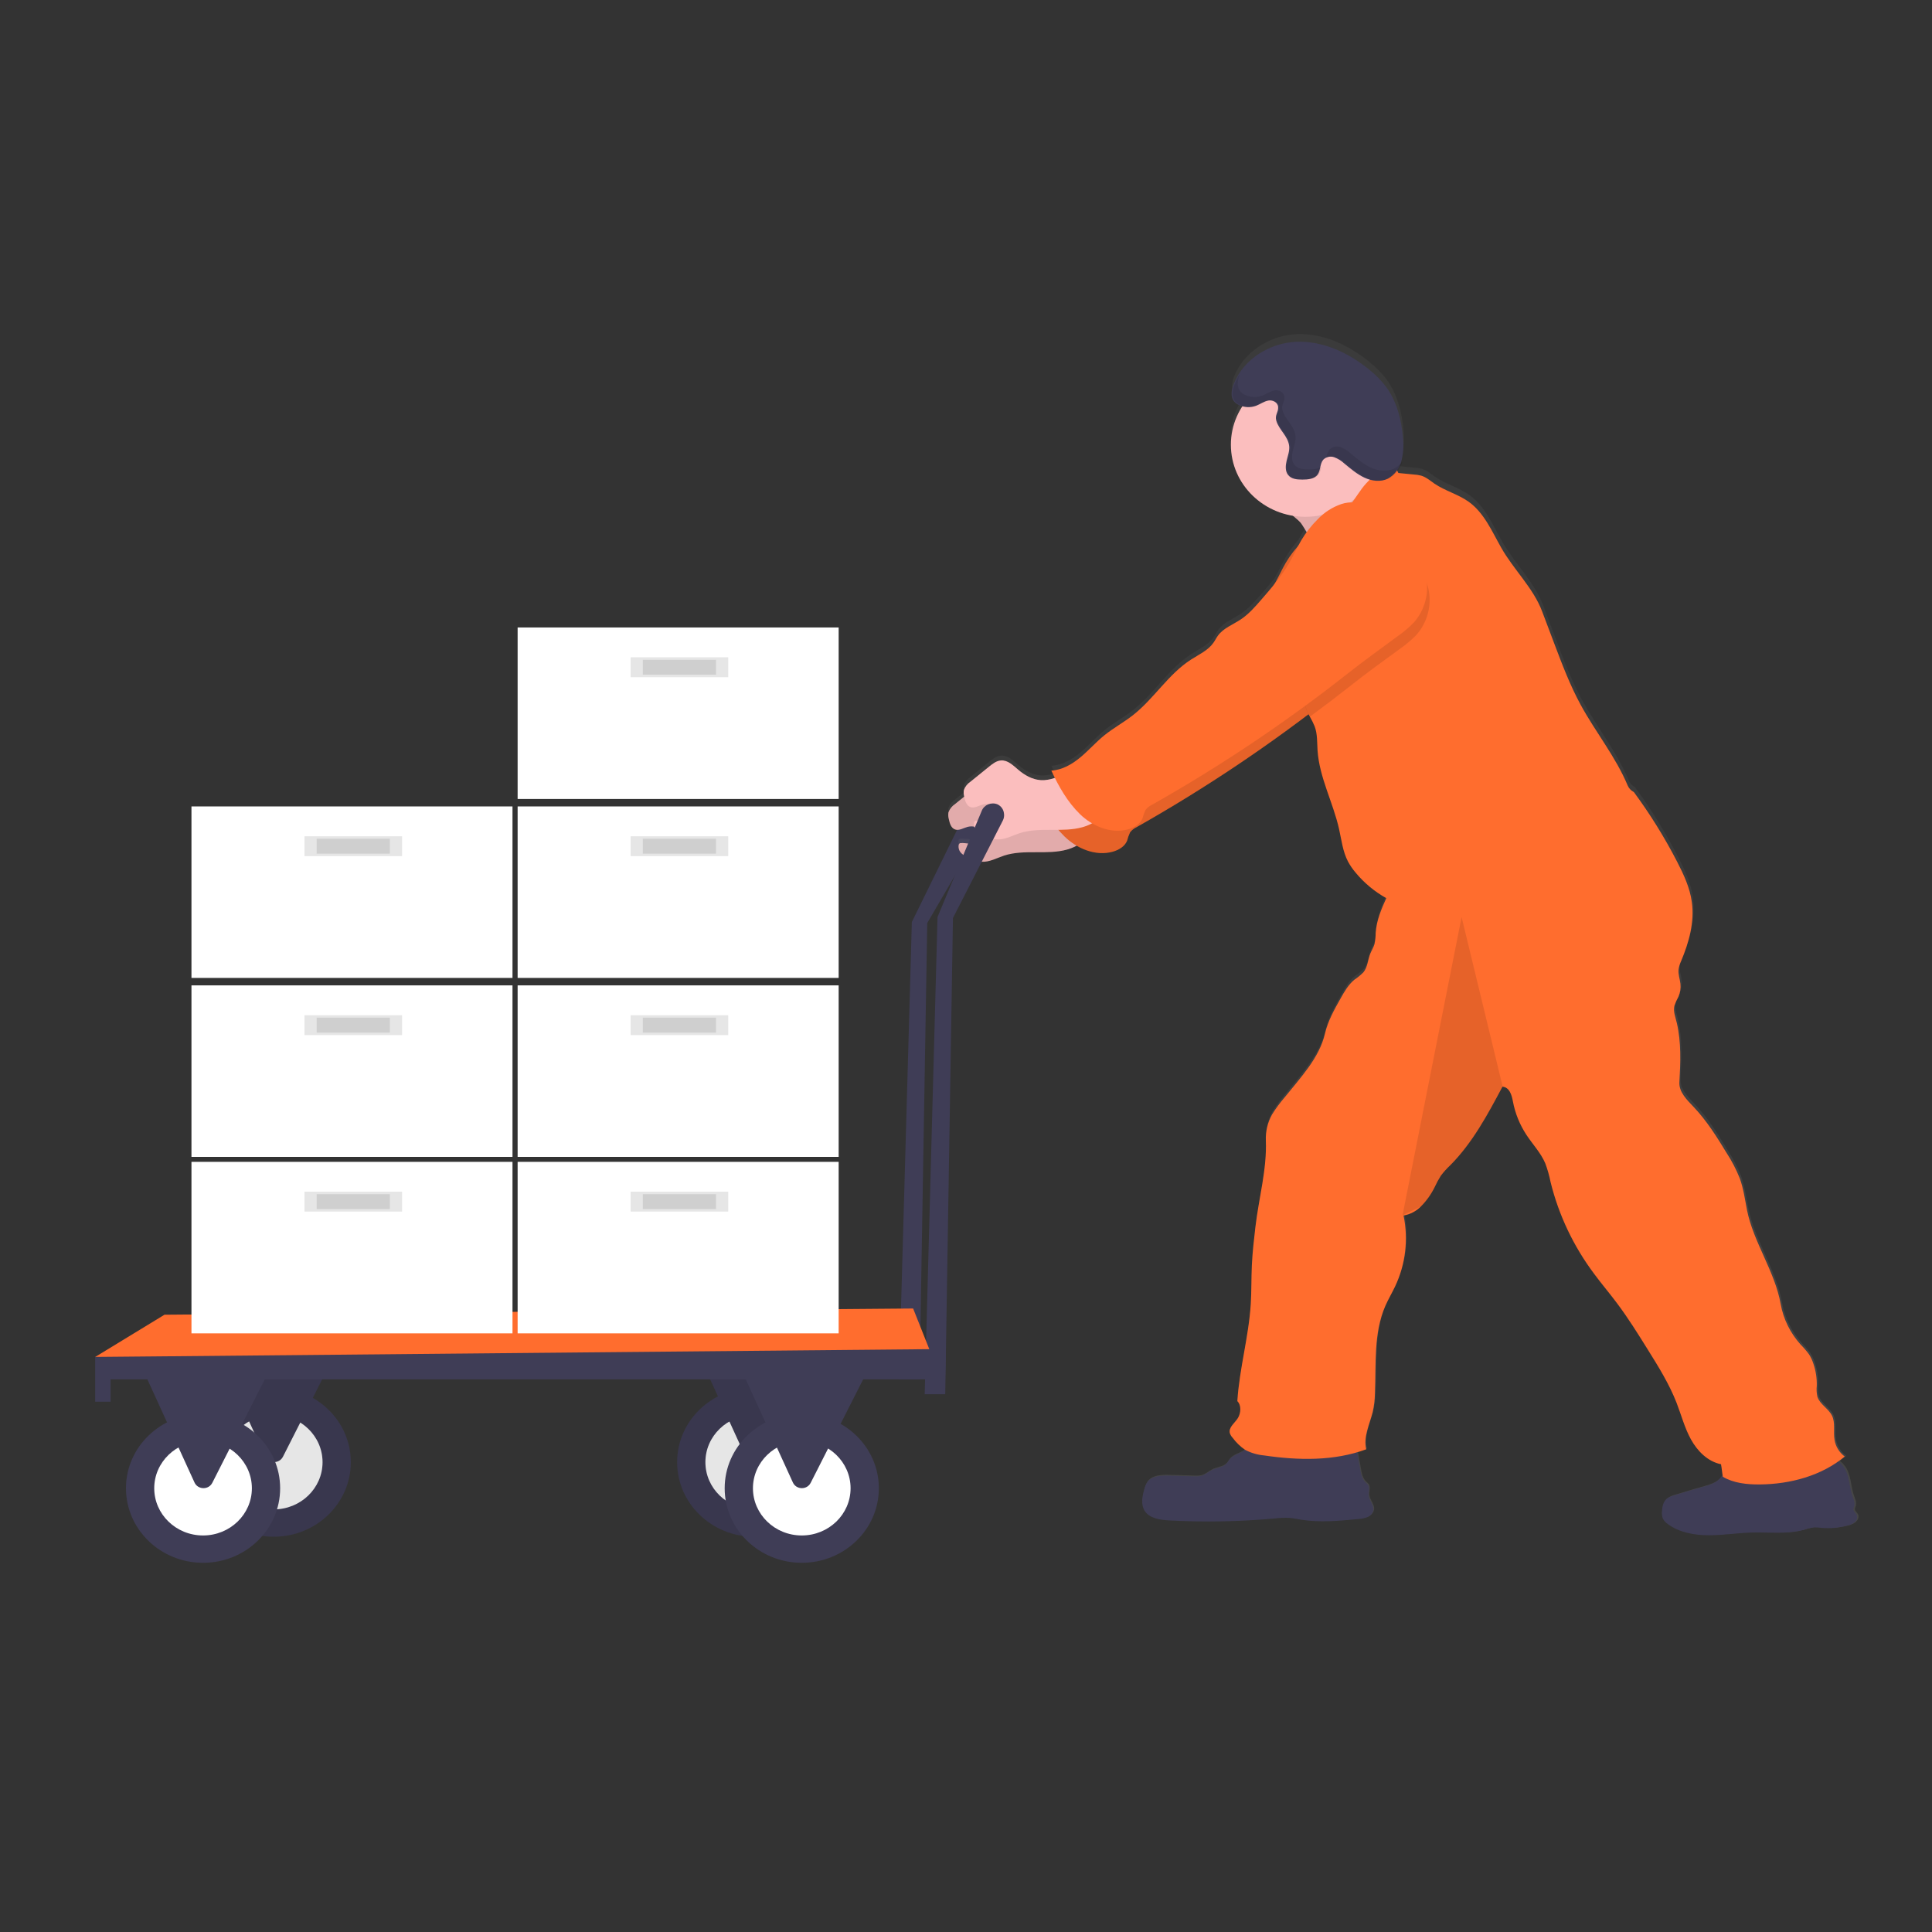
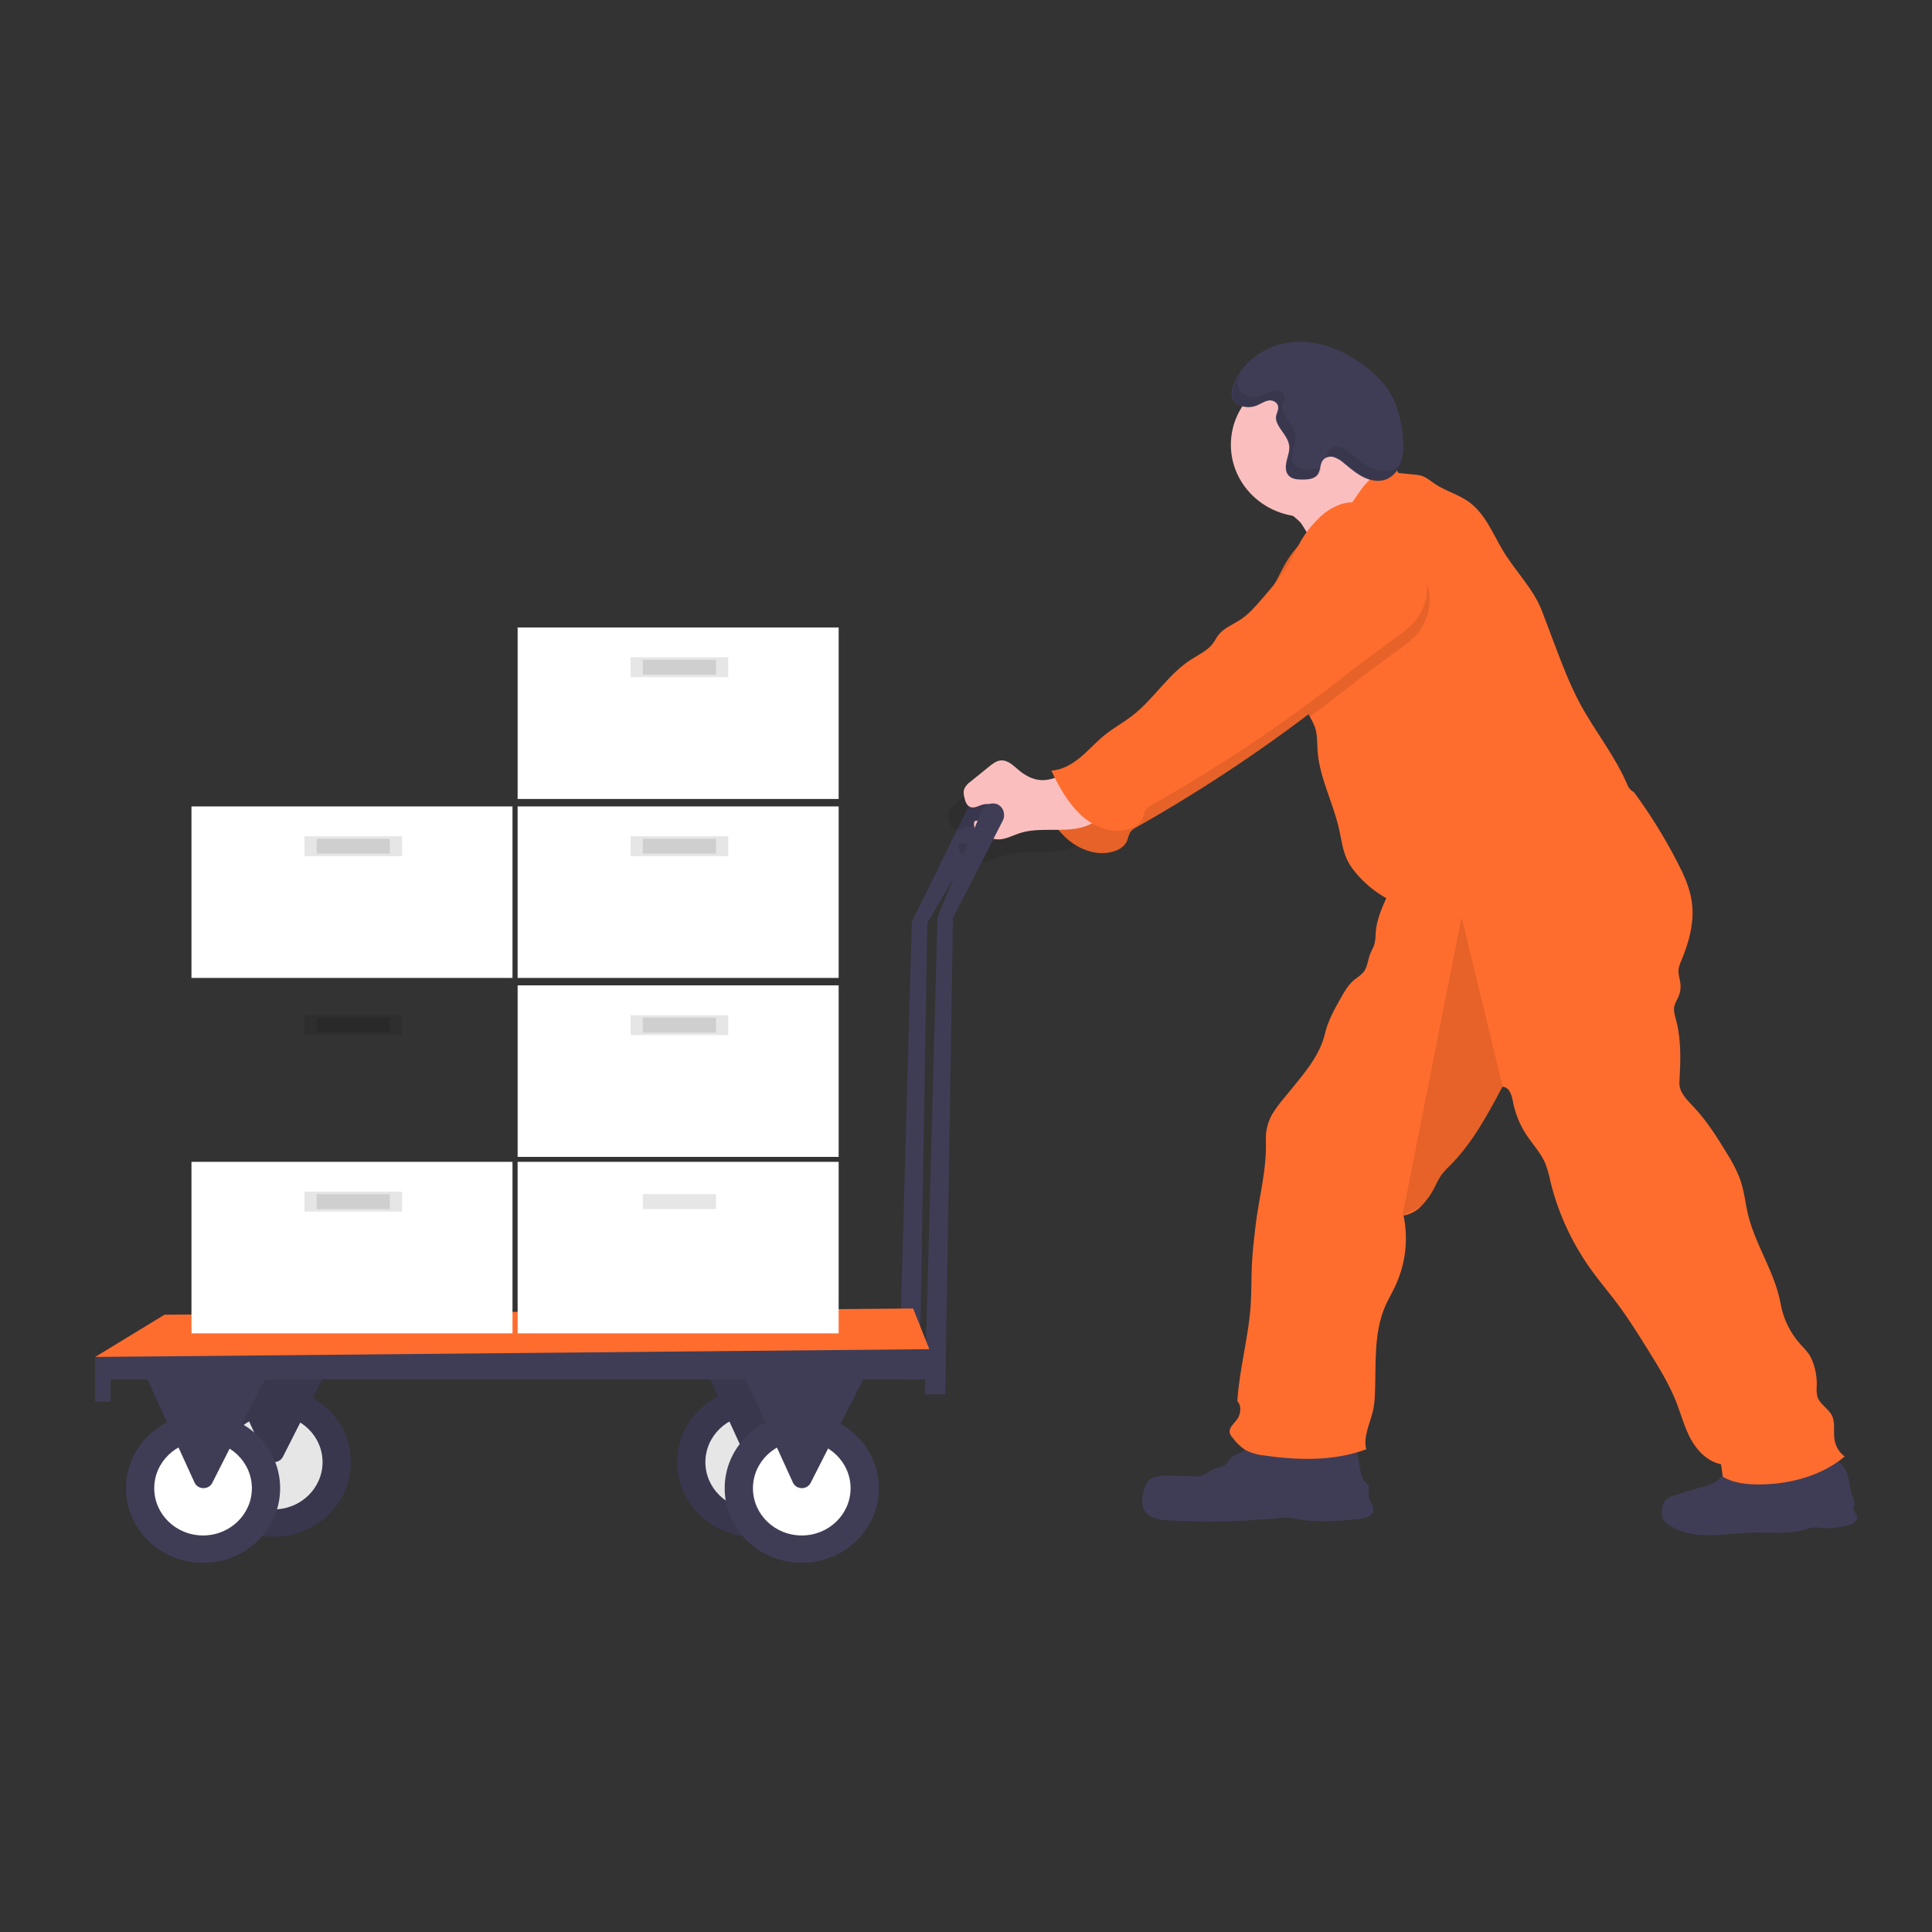
<svg xmlns="http://www.w3.org/2000/svg" viewBox="0 0 500 500">
  <rect x="0" y="0" width="500" height="500" fill="#333333" stroke="none" />
  <defs>
    <linearGradient id="a2db50a1-d77e-4212-a847-6fb1a49f9674-228" x1="905.83" y1="758.77" x2="905.83" y2="275.63" gradientUnits="userSpaceOnUse" gradientTransform="matrix(0.665, 0, 0, 0.643, -238.905, -90.81)">
      <stop offset="0" stop-color="gray" stop-opacity="0.25" />
      <stop offset="0.54" stop-color="gray" stop-opacity="0.12" />
      <stop offset="1" stop-color="gray" stop-opacity="0.1" />
    </linearGradient>
  </defs>
  <path d="M 256.496 209.185 C 256.385 208.195 255.761 207.327 254.841 206.883 C 253.233 206.219 251.378 206.978 250.747 208.555 L 235.985 238.613 L 232.662 356.97 L 237.979 356.97 L 239.973 238.877 L 256.216 211.05 C 256.511 210.473 256.608 209.82 256.496 209.185 Z" fill="#3f3d56" style="" />
-   <path d="M 480.561 393.551 C 480.485 393.657 480.397 393.756 480.303 393.848 C 479.776 394.28 479.149 394.585 478.474 394.735 C 477.131 395.1 475.748 395.316 474.353 395.379 L 473.935 395.379 C 473.139 395.403 472.342 395.379 471.548 395.301 C 470.971 395.22 470.385 395.183 469.801 395.191 L 469.721 395.191 C 468.871 395.308 468.036 395.508 467.229 395.79 C 465.431 396.267 463.576 396.522 461.713 396.549 L 461.048 396.549 C 458.96 396.549 456.847 396.478 454.754 396.492 C 454.415 396.492 454.089 396.492 453.737 396.492 C 450.147 396.581 446.578 397.134 442.99 397.192 L 441.839 397.192 C 438.324 397.109 434.728 396.381 431.929 394.323 C 431.365 393.962 430.907 393.466 430.6 392.883 C 430.362 392.267 430.282 391.605 430.368 390.953 C 430.434 389.789 430.667 388.522 431.57 387.736 C 432.139 387.315 432.79 387.01 433.485 386.842 C 434.701 386.463 435.924 386.096 437.14 385.73 C 438.356 385.363 439.747 384.97 441.055 384.598 L 441.308 384.52 L 442.039 384.308 L 442.511 384.154 C 443.083 383.976 443.63 383.735 444.145 383.433 C 444.824 383.018 445.398 382.462 445.827 381.806 C 445.9 381.69 445.98 381.567 446.047 381.446 C 446.113 381.324 446.047 381.247 446 381.143 C 445.887 380.339 445.801 379.516 445.654 378.731 C 443.783 378.312 442.078 377.377 440.743 376.042 C 439.596 374.942 438.63 373.678 437.878 372.292 C 436.223 369.282 435.372 365.918 434.136 362.721 C 432.241 357.858 429.484 353.368 426.706 348.916 C 424.166 344.812 421.615 340.696 418.73 336.817 C 416.809 334.244 414.742 331.793 412.841 329.215 C 407.463 322.017 403.607 313.864 401.489 305.222 C 401.165 303.563 400.705 301.934 400.113 300.345 C 398.97 297.644 396.876 295.444 395.253 292.974 C 393.511 290.312 392.317 287.347 391.738 284.245 C 391.406 282.482 390.848 280.579 389.034 280.386 L 388.84 280.752 C 385.078 287.828 381.216 295.032 375.547 300.809 C 374.64 301.658 373.811 302.581 373.068 303.568 C 372.473 304.526 371.941 305.517 371.474 306.54 C 370.576 308.376 369.385 310.063 367.945 311.538 C 367.516 311.958 367.049 312.339 366.549 312.677 C 365.885 313.144 365.146 313.503 364.362 313.738 C 364.054 313.829 363.738 313.898 363.417 313.944 C 363.417 314.02 363.451 314.092 363.458 314.169 C 363.464 314.246 363.497 314.336 363.51 314.42 C 364.488 319.566 364.07 324.87 362.295 329.812 C 362.248 329.968 362.194 330.115 362.135 330.269 C 361.86 330.99 361.562 331.697 361.238 332.392 C 360.427 334.096 359.463 335.73 358.705 337.461 C 358.579 337.757 358.453 338.053 358.34 338.348 C 355.681 345.237 356.347 352.931 356.001 360.335 C 355.969 361.953 355.771 363.566 355.409 365.146 C 354.956 366.928 354.233 368.768 353.833 370.608 C 353.47 371.987 353.44 373.428 353.747 374.82 L 353.587 374.878 C 352.876 375.135 352.152 375.367 351.427 375.586 L 351.427 375.682 C 351.687 377.123 351.94 378.564 352.198 379.999 C 352.417 381.234 352.676 382.572 353.568 383.446 C 353.81 383.64 354.033 383.854 354.233 384.09 C 354.757 384.887 354.292 385.942 354.391 386.887 C 354.538 388.225 355.815 389.364 355.614 390.696 C 355.433 391.504 354.85 392.172 354.059 392.483 C 353.732 392.628 353.389 392.734 353.036 392.799 L 352.816 392.843 C 352.417 392.915 352.019 392.953 351.621 392.992 C 346.668 393.468 341.65 393.944 336.746 393.133 C 335.774 392.973 334.81 392.76 333.828 392.682 C 332.585 392.629 331.34 392.679 330.106 392.831 C 321.006 393.664 311.855 393.837 302.729 393.345 C 300.357 393.217 297.63 392.843 296.375 390.882 C 295.331 389.254 295.71 387.151 296.236 385.292 C 296.386 384.609 296.657 383.956 297.039 383.362 C 297.083 383.298 297.132 383.239 297.185 383.182 C 298.408 381.709 300.708 381.619 302.689 381.677 L 309.162 381.864 C 309.801 381.914 310.441 381.866 311.063 381.722 C 312.114 381.427 312.911 380.616 313.895 380.159 C 315.131 379.587 316.687 379.516 317.576 378.538 L 317.69 378.397 C 317.848 378.19 317.994 377.975 318.128 377.753 C 318.128 377.708 318.188 377.663 318.223 377.618 C 318.246 377.578 318.273 377.54 318.301 377.503 C 319.12 376.46 320.548 376.113 321.712 375.45 C 321.886 375.351 322.054 375.236 322.21 375.11 L 322.343 374.994 C 321.091 374.129 319.998 373.066 319.112 371.848 C 318.771 371.493 318.519 371.067 318.375 370.601 C 318.293 370.251 318.321 369.887 318.454 369.552 C 318.482 369.471 318.519 369.39 318.56 369.314 L 318.594 369.25 C 319.046 368.387 319.977 367.61 320.488 366.728 C 320.508 366.701 320.523 366.671 320.534 366.638 C 321.238 365.351 321.378 363.358 320.336 362.322 C 320.867 353.851 323.273 345.598 323.805 337.1 C 324.018 333.737 323.931 330.359 324.09 326.982 C 324.25 323.605 324.623 320.332 325.014 317.018 C 325.892 309.447 328.019 302.031 327.72 294.428 C 327.694 293.719 327.724 293.009 327.813 292.306 C 327.809 292.254 327.809 292.203 327.813 292.151 C 328.026 290.593 328.528 289.085 329.295 287.699 C 330.259 286.134 331.349 284.646 332.559 283.248 C 336.645 278.103 341.558 272.956 343.013 266.627 C 343.764 263.359 345.426 260.368 347.08 257.428 C 348.058 255.679 349.074 253.884 350.636 252.598 C 351.483 252.031 352.268 251.384 352.982 250.667 C 354.073 249.304 354.113 247.42 354.757 245.798 C 355.09 244.956 355.602 244.184 355.854 243.316 C 355.854 243.225 355.901 243.142 355.92 243.053 C 356.069 242.176 356.146 241.289 356.153 240.401 C 356.153 240.144 356.194 239.894 356.226 239.643 C 356.226 239.643 356.226 239.643 356.226 239.643 C 356.614 237.1 357.378 234.624 358.493 232.291 C 358.633 231.995 358.766 231.692 358.898 231.396 C 355.831 229.665 353.126 227.395 350.922 224.701 C 350.175 223.829 349.527 222.882 348.988 221.876 C 347.62 219.245 347.307 216.249 346.662 213.366 C 345.12 206.496 341.591 200.026 341.099 193.002 C 340.953 190.859 341.099 188.647 340.328 186.621 C 340.116 186.073 339.865 185.539 339.578 185.025 C 339.457 184.807 339.344 184.588 339.225 184.382 L 339.091 184.137 L 338.753 183.494 L 338.208 183.907 C 324.611 194.21 310.336 203.647 295.471 212.157 L 294.195 212.891 C 293.53 213.201 292.952 213.659 292.507 214.229 C 292.453 214.312 292.407 214.395 292.36 214.479 C 292.055 215.09 291.974 215.766 291.696 216.409 C 291.097 217.882 289.562 218.821 287.994 219.258 C 285.156 219.965 282.146 219.59 279.586 218.21 C 279.26 218.05 278.921 217.882 278.629 217.695 C 277.852 218.112 277.031 218.45 276.183 218.705 C 273.524 219.451 270.74 219.42 267.988 219.412 C 265.236 219.406 262.425 219.412 259.82 220.288 C 258.078 220.861 256.39 221.805 254.582 221.895 C 254.374 221.908 254.165 221.908 253.957 221.895 C 252.926 221.781 251.924 221.496 250.993 221.052 L 250.448 220.816 C 250.165 220.685 249.89 220.541 249.624 220.384 C 249.332 220.21 249.063 220.005 248.819 219.772 C 248.468 219.432 248.211 219.009 248.075 218.544 C 247.985 218.209 247.985 217.857 248.075 217.522 C 248.101 217.37 248.18 217.235 248.301 217.136 C 248.419 217.068 248.556 217.035 248.693 217.039 C 249.455 217.031 250.217 217.094 250.967 217.226 C 251.407 217.284 251.851 217.309 252.295 217.297 L 252.535 217.297 C 253.326 217.214 254.049 216.818 254.528 216.203 C 254.602 216.109 254.66 216.005 254.701 215.894 C 254.783 215.714 254.823 215.518 254.821 215.322 C 254.825 215.273 254.825 215.223 254.821 215.174 C 254.541 215.051 254.263 214.929 253.996 214.781 C 253.857 214.71 253.724 214.633 253.592 214.556 L 253.512 214.505 C 253.273 214.347 253.05 214.169 252.848 213.97 C 252.717 213.847 252.603 213.709 252.508 213.559 C 252.332 213.327 252.199 213.065 252.116 212.788 C 251.568 212.677 251.001 212.692 250.462 212.833 C 249.737 213.025 249.005 213.437 248.287 213.579 C 247.925 213.667 247.545 213.651 247.191 213.534 C 246.153 213.173 245.789 211.951 245.57 210.902 C 245.53 210.703 245.483 210.497 245.449 210.292 C 245.373 209.896 245.373 209.491 245.449 209.095 C 245.772 208.197 246.384 207.423 247.198 206.889 L 249.378 205.121 L 249.538 204.991 C 249.538 204.817 249.464 204.644 249.437 204.47 C 249.36 204.073 249.36 203.665 249.437 203.267 C 249.759 202.371 250.372 201.599 251.185 201.067 L 256.011 197.138 C 256.914 196.404 257.898 195.632 259.075 195.555 C 260.823 195.44 262.218 196.841 263.528 197.967 C 265.176 199.383 267.177 200.54 269.378 200.681 C 270.425 200.727 271.472 200.588 272.468 200.27 L 273.032 200.089 C 272.912 199.852 272.794 199.613 272.68 199.376 C 272.489 198.983 272.294 198.585 272.109 198.185 C 274.939 198.012 277.512 196.507 279.66 194.706 C 281.806 192.904 283.647 190.775 285.813 189.007 C 288.153 187.077 290.839 185.642 293.211 183.783 C 298.728 179.454 302.39 173.093 308.293 169.279 C 310.339 167.947 312.705 166.886 314.102 164.905 C 314.533 164.261 314.859 163.618 315.305 162.974 C 316.719 161.045 319.145 160.157 321.146 158.819 C 323.146 157.481 324.888 155.519 326.516 153.635 C 327.674 152.291 328.836 150.945 329.939 149.562 C 330.956 147.73 331.814 145.813 332.877 144.006 C 333.78 142.478 334.833 141.04 336.021 139.709 C 336.293 139.194 336.573 138.679 336.871 138.177 C 337.171 137.677 337.39 137.335 337.67 136.891 C 337.862 136.602 338.062 136.325 338.267 136.042 C 337.662 135.006 337.085 134.113 336.813 133.72 L 336.68 133.546 C 336.092 132.942 335.468 132.374 334.805 131.848 C 334.11 131.746 333.422 131.605 332.744 131.424 C 324.312 129.186 318.47 121.765 318.48 113.303 C 318.477 113.284 318.477 113.265 318.48 113.246 C 318.483 110.298 319.208 107.392 320.595 104.767 C 320.874 104.24 321.173 103.732 321.498 103.237 C 321.195 103.144 320.899 103.027 320.614 102.89 C 320.13 102.658 319.706 102.321 319.378 101.905 C 319.108 101.535 318.932 101.106 318.866 100.657 C 318.754 99.597 318.919 98.527 319.345 97.543 C 319.527 97.071 319.733 96.607 319.963 96.154 C 319.981 96.128 319.998 96.099 320.009 96.071 C 322.981 90.282 329.314 86.725 335.642 86.473 C 342.469 86.209 349.115 89.311 354.497 93.749 C 356.105 95.025 357.542 96.487 358.778 98.104 C 361.59 101.886 362.86 106.724 363.232 111.516 C 363.371 112.997 363.344 114.49 363.152 115.967 C 363.081 116.493 362.97 117.013 362.82 117.523 C 362.733 117.825 362.621 118.127 362.5 118.43 C 362.381 118.733 362.308 118.867 362.202 119.074 L 362.202 119.105 C 362.102 119.311 361.988 119.504 361.876 119.698 L 361.816 119.78 L 361.729 119.916 C 361.783 120.038 361.842 120.167 361.902 120.289 C 361.963 120.411 362.016 120.527 362.081 120.643 L 362.162 120.643 C 363.491 120.746 364.72 120.926 366.076 121.029 C 366.714 121.058 367.347 121.153 367.964 121.311 C 369.293 121.698 370.297 122.637 371.414 123.396 C 374.179 125.288 377.582 126.168 380.299 128.123 C 384.288 131.005 386.282 135.766 388.701 140.03 C 391.891 145.742 397.088 150.606 399.382 156.716 C 400.419 159.491 401.46 162.261 402.506 165.027 C 404.546 170.45 406.586 175.897 409.358 181.011 C 413.213 188.125 418.43 194.519 421.521 201.995 C 421.828 202.743 422.404 203.36 423.143 203.73 C 427.354 209.486 431.099 215.549 434.342 221.863 C 436.05 225.201 437.665 228.669 438.164 232.368 C 438.553 235.661 438.271 238.996 437.334 242.184 C 436.803 244.077 436.152 245.938 435.385 247.754 C 435.086 248.39 434.864 249.057 434.72 249.742 C 434.72 249.813 434.72 249.883 434.72 249.954 C 434.588 251.189 435.073 252.411 435.207 253.645 C 435.317 254.641 435.202 255.646 434.867 256.592 C 434.815 256.74 434.754 256.889 434.694 257.037 C 434.282 257.788 433.933 258.572 433.651 259.378 C 433.627 259.476 433.609 259.574 433.597 259.673 C 433.378 261.069 433.951 262.478 434.263 263.874 C 435.432 268.916 435.22 274.166 434.927 279.311 C 434.774 281.885 436.921 283.95 438.716 285.847 C 442.039 289.404 444.638 293.566 447.143 297.708 C 448.51 299.812 449.662 302.04 450.58 304.359 C 451.53 307.01 451.909 309.813 452.433 312.561 C 454.129 321.052 459.665 328.552 461.167 337.062 C 461.864 340.959 463.64 344.6 466.305 347.598 C 467.109 348.401 467.848 349.261 468.519 350.172 C 468.982 350.896 469.35 351.674 469.614 352.487 C 470.27 354.379 470.577 356.366 470.526 358.36 C 470.422 359.314 470.476 360.279 470.691 361.215 C 471.317 363.191 473.55 364.278 474.474 366.137 C 475.398 367.996 474.759 370.376 475.138 372.485 C 475.435 374.186 476.385 375.716 477.797 376.77 C 477.265 377.22 476.707 377.631 476.135 378.055 C 476.664 378.453 477.128 378.926 477.51 379.458 C 477.773 379.814 477.996 380.195 478.176 380.596 C 479.054 382.572 479.079 384.919 479.797 387.029 C 480.103 387.903 480.535 388.83 480.27 389.717 C 480.155 389.971 480.08 390.24 480.043 390.515 C 480.043 391.094 480.668 391.474 480.907 392.001 C 481.085 392.541 480.954 393.131 480.561 393.551 Z" fill="url(#a2db50a1-d77e-4212-a847-6fb1a49f9674-228)" style="" />
  <path d="M 339.895 142.687 C 343.963 141.626 347.586 139.406 351.135 137.213 L 363.503 129.591 C 360.147 129.334 357.249 127.018 355.528 124.213 C 353.807 121.409 353.095 118.147 352.511 114.944 C 347.194 116.95 342.588 120.353 338.294 123.95 C 336.593 125.37 332.977 127.519 332.452 129.739 C 331.927 131.957 335.276 133.758 336.573 135.245 C 337.018 135.74 341.212 142.332 339.895 142.687 Z" fill="#fbbebe" style="" />
-   <path d="M 339.895 142.687 C 343.963 141.626 347.586 139.406 351.135 137.213 L 363.503 129.591 C 360.147 129.334 357.249 127.018 355.528 124.213 C 353.807 121.409 353.095 118.147 352.511 114.944 C 347.194 116.95 342.588 120.353 338.294 123.95 C 336.593 125.37 332.977 127.519 332.452 129.739 C 331.927 131.957 335.276 133.758 336.573 135.245 C 337.018 135.74 341.212 142.332 339.895 142.687 Z" opacity="0.1" style="" />
-   <path d="M 272.307 205.648 C 270.128 206.729 267.808 207.834 265.369 207.68 C 263.177 207.545 261.175 206.393 259.526 204.985 C 258.197 203.865 256.827 202.47 255.081 202.585 C 253.91 202.663 252.926 203.429 252.023 204.155 L 247.204 208.06 C 246.394 208.587 245.781 209.355 245.456 210.247 C 245.362 210.853 245.4 211.47 245.57 212.06 C 245.789 213.103 246.153 214.318 247.191 214.672 C 248.228 215.026 249.358 214.267 250.455 213.977 C 251.819 213.64 253.265 214.052 254.223 215.051 C 254.614 215.425 254.851 215.923 254.888 216.454 C 254.888 217.618 253.558 218.383 252.335 218.441 C 251.113 218.499 249.942 218.114 248.733 218.184 C 248.425 218.147 248.147 218.362 248.115 218.66 C 247.963 219.486 248.256 220.33 248.891 220.898 C 249.524 221.457 250.26 221.893 251.059 222.185 C 251.99 222.631 252.993 222.913 254.024 223.021 C 256.063 223.15 257.939 222.056 259.872 221.42 C 262.477 220.57 265.282 220.545 268.034 220.552 C 270.786 220.558 273.577 220.596 276.216 219.85 C 278.854 219.104 281.36 217.451 282.39 214.987 C 282.512 214.758 282.552 214.495 282.504 214.24 C 282.401 213.97 282.204 213.743 281.946 213.598 C 278.237 210.941 276.734 207.712 272.561 205.802 L 272.307 205.648 Z" fill="#fbbebe" style="" />
  <path d="M 272.307 205.648 C 270.128 206.729 267.808 207.834 265.369 207.68 C 263.177 207.545 261.175 206.393 259.526 204.985 C 258.197 203.865 256.827 202.47 255.081 202.585 C 253.91 202.663 252.926 203.429 252.023 204.155 L 247.204 208.06 C 246.394 208.587 245.781 209.355 245.456 210.247 C 245.362 210.853 245.4 211.47 245.57 212.06 C 245.789 213.103 246.153 214.318 247.191 214.672 C 248.228 215.026 249.358 214.267 250.455 213.977 C 251.819 213.64 253.265 214.052 254.223 215.051 C 254.614 215.425 254.851 215.923 254.888 216.454 C 254.888 217.618 253.558 218.383 252.335 218.441 C 251.113 218.499 249.942 218.114 248.733 218.184 C 248.425 218.147 248.147 218.362 248.115 218.66 C 247.963 219.486 248.256 220.33 248.891 220.898 C 249.524 221.457 250.26 221.893 251.059 222.185 C 251.99 222.631 252.993 222.913 254.024 223.021 C 256.063 223.15 257.939 222.056 259.872 221.42 C 262.477 220.57 265.282 220.545 268.034 220.552 C 270.786 220.558 273.577 220.596 276.216 219.85 C 278.854 219.104 281.36 217.451 282.39 214.987 C 282.512 214.758 282.552 214.495 282.504 214.24 C 282.401 213.97 282.204 213.743 281.946 213.598 C 278.237 210.941 276.734 207.712 272.561 205.802 L 272.307 205.648 Z" opacity="0.1" style="" />
  <path d="M 350.137 137.046 C 348.048 135.741 345.45 135.448 343.106 136.255 C 340.79 137.062 338.712 138.401 337.051 140.159 C 335.392 141.796 333.956 143.631 332.778 145.62 C 331.648 147.549 330.785 149.57 329.654 151.493 C 327.66 154.934 325.053 157.97 322.436 160.981 C 320.808 162.852 319.158 164.75 317.072 166.127 C 314.984 167.503 312.652 168.346 311.236 170.256 C 310.792 170.861 310.472 171.542 310.033 172.154 C 308.644 174.123 306.284 175.177 304.231 176.496 C 298.342 180.291 294.679 186.607 289.176 190.911 C 286.804 192.763 284.125 194.217 281.792 196.108 C 279.619 197.864 277.804 199.968 275.638 201.769 C 273.47 203.57 270.925 205.055 268.101 205.223 C 269.989 209.294 272.24 213.289 275.479 216.461 C 278.715 219.632 283.567 221.658 287.988 220.416 C 289.555 219.978 291.091 219.052 291.688 217.586 C 291.877 216.832 292.139 216.098 292.473 215.393 C 292.917 214.826 293.494 214.371 294.156 214.061 C 311.898 204.038 328.81 192.698 344.74 180.142 C 349.014 176.772 353.256 173.755 357.643 170.494 C 359.216 169.414 360.669 168.182 361.982 166.815 C 365.723 162.491 366.414 156.417 363.737 151.409 C 362.56 149.536 361.211 147.768 359.709 146.128 C 356.975 142.683 353.752 139.624 350.137 137.046 Z" fill="#ff6d2e" style="" />
  <path d="M 350.137 137.046 C 348.048 135.741 345.45 135.448 343.106 136.255 C 340.79 137.062 338.712 138.401 337.051 140.159 C 335.392 141.796 333.956 143.631 332.778 145.62 C 331.648 147.549 330.785 149.57 329.654 151.493 C 327.66 154.934 325.053 157.97 322.436 160.981 C 320.808 162.852 319.158 164.75 317.072 166.127 C 314.984 167.503 312.652 168.346 311.236 170.256 C 310.792 170.861 310.472 171.542 310.033 172.154 C 308.644 174.123 306.284 175.177 304.231 176.496 C 298.342 180.291 294.679 186.607 289.176 190.911 C 286.804 192.763 284.125 194.217 281.792 196.108 C 279.619 197.864 277.804 199.968 275.638 201.769 C 273.47 203.57 270.925 205.055 268.101 205.223 C 269.989 209.294 272.24 213.289 275.479 216.461 C 278.715 219.632 283.567 221.658 287.988 220.416 C 289.555 219.978 291.091 219.052 291.688 217.586 C 291.877 216.832 292.139 216.098 292.473 215.393 C 292.917 214.826 293.494 214.371 294.156 214.061 C 311.898 204.038 328.81 192.698 344.74 180.142 C 349.014 176.772 353.256 173.755 357.643 170.494 C 359.216 169.414 360.669 168.182 361.982 166.815 C 365.723 162.491 366.414 156.417 363.737 151.409 C 362.56 149.536 361.211 147.768 359.709 146.128 C 356.975 142.683 353.752 139.624 350.137 137.046 Z" opacity="0.1" style="" />
  <path d="M 321.579 375.669 C 320.415 376.312 318.986 376.672 318.169 377.715 C 317.903 378.05 317.723 378.441 317.438 378.763 C 316.554 379.766 314.984 379.811 313.755 380.384 C 312.772 380.834 311.974 381.671 310.93 381.935 C 310.306 382.078 309.663 382.126 309.022 382.076 L 302.562 381.889 C 300.516 381.832 298.116 381.935 296.926 383.549 C 296.54 384.141 296.265 384.794 296.115 385.479 C 295.618 387.325 295.211 389.416 296.255 391.036 C 297.505 392.966 300.243 393.358 302.603 393.487 C 311.718 393.975 320.857 393.803 329.946 392.973 C 331.176 392.821 332.416 392.772 333.655 392.825 C 334.638 392.902 335.602 393.114 336.573 393.275 C 341.471 394.079 346.483 393.609 351.427 393.133 C 352.263 393.095 353.087 392.925 353.867 392.631 C 354.654 392.32 355.233 391.655 355.415 390.85 C 355.621 389.525 354.339 388.399 354.199 387.068 C 354.099 386.128 354.564 385.08 354.033 384.282 C 353.834 384.048 353.612 383.833 353.369 383.64 C 352.477 382.744 352.218 381.439 352 380.217 L 350.835 373.611 C 350.804 373.146 350.606 372.704 350.277 372.364 C 350.033 372.193 349.751 372.081 349.454 372.035 C 344.389 370.928 339.198 371.938 334.167 372.556 C 331.578 372.924 328.958 373.051 326.343 372.936 C 325.214 372.865 324.776 372.736 323.931 373.45 C 323.088 374.165 322.635 375.072 321.579 375.669 Z" fill="#3f3d56" style="" />
  <path d="M 443.88 383.62 C 442.991 384.101 442.039 384.463 441.049 384.694 C 438.438 385.432 435.833 386.201 433.233 387.003 C 432.54 387.169 431.891 387.471 431.325 387.892 C 430.42 388.663 430.188 389.923 430.122 391.107 C 430.036 391.759 430.115 392.421 430.353 393.037 C 430.667 393.614 431.124 394.106 431.684 394.465 C 434.662 396.646 438.549 397.321 442.285 397.321 C 446.02 397.321 449.728 396.71 453.464 396.614 C 457.976 396.498 462.61 397.115 466.95 395.893 C 467.779 395.596 468.639 395.394 469.515 395.289 C 470.098 395.281 470.68 395.317 471.256 395.397 C 473.584 395.62 475.934 395.413 478.182 394.786 C 478.859 394.643 479.488 394.339 480.017 393.906 C 480.551 393.457 480.748 392.736 480.508 392.092 C 480.27 391.57 479.658 391.191 479.651 390.618 C 479.683 390.343 479.757 390.075 479.871 389.82 C 480.142 388.939 479.704 388.019 479.398 387.151 C 478.541 384.668 478.681 381.812 477.146 379.657 C 475.611 377.503 472.792 376.616 470.114 376.274 C 467.936 375.977 465.723 376.037 463.566 376.455 C 461.141 376.955 458.874 378.004 456.495 378.673 C 453.734 379.442 450.849 379.705 447.989 379.451 C 446.087 379.297 446.738 379.587 446.093 381.131 C 445.636 382.16 444.864 383.029 443.88 383.62 Z" fill="#3f3d56" style="" />
  <circle cx="453.762" cy="47.272" r="29" fill="#fbbebe" style="" transform="matrix(0.665, 0, 0, 0.643, 36.084, 84.704)" />
  <path d="M 477.411 376.949 C 471.43 381.922 463.354 384.096 455.478 384.172 C 452.155 384.205 448.704 383.857 445.874 382.192 C 445.674 381.137 445.595 379.999 445.396 378.943 C 441.96 378.249 439.294 375.541 437.632 372.543 C 435.97 369.545 435.126 366.214 433.891 363.036 C 432.003 358.199 429.237 353.741 426.473 349.316 C 423.933 345.237 421.387 341.146 418.496 337.294 C 416.583 334.72 414.51 332.302 412.615 329.735 C 407.249 322.591 403.397 314.49 401.282 305.897 C 400.959 304.249 400.499 302.629 399.907 301.053 C 398.763 298.365 396.67 296.177 395.055 293.726 C 393.313 291.083 392.119 288.135 391.539 285.049 C 391.213 283.3 390.655 281.409 388.84 281.229 C 385.025 288.401 381.137 295.689 375.368 301.523 C 374.461 302.366 373.631 303.282 372.889 304.263 C 372.295 305.215 371.76 306.204 371.293 307.222 C 370.399 309.048 369.21 310.723 367.771 312.188 C 366.565 313.436 364.976 314.275 363.239 314.58 C 364.52 320.762 363.757 327.176 361.058 332.913 C 360.254 334.611 359.29 336.232 358.532 337.95 C 355.436 345.024 356.153 353.007 355.827 360.682 C 355.8 362.29 355.603 363.891 355.242 365.461 C 354.44 368.6 352.777 371.938 353.58 375.077 C 345.246 378.159 335.988 377.965 327.161 376.667 C 325.435 376.513 323.759 376.022 322.237 375.22 C 320.984 374.361 319.893 373.305 319.005 372.094 C 318.665 371.739 318.412 371.315 318.269 370.851 C 317.922 369.385 319.597 368.278 320.375 366.992 C 321.152 365.706 321.292 363.666 320.222 362.612 C 320.754 354.191 323.16 345.971 323.692 337.525 C 323.905 334.18 323.818 330.823 323.977 327.472 C 324.136 324.12 324.509 320.859 324.894 317.566 C 325.772 310.046 327.899 302.674 327.599 295.117 C 327.509 292.79 328.062 290.483 329.202 288.432 C 330.163 286.876 331.252 285.396 332.458 284.008 C 336.539 278.907 341.444 273.792 342.899 267.495 C 343.652 264.246 345.312 261.275 346.962 258.355 C 347.937 256.612 348.954 254.829 350.51 253.549 C 351.356 252.983 352.142 252.336 352.857 251.621 C 353.946 250.262 353.986 248.404 354.631 246.783 C 354.963 245.946 355.475 245.175 355.72 244.313 C 355.924 243.361 356.023 242.39 356.02 241.418 C 356.232 238.305 357.469 235.294 358.771 232.445 C 355.708 230.728 353.004 228.473 350.796 225.794 C 350.055 224.923 349.409 223.982 348.869 222.983 C 347.5 220.371 347.187 217.393 346.542 214.531 C 345.007 207.699 341.477 201.273 340.986 194.294 C 340.839 192.165 340.986 189.966 340.221 187.953 C 339.869 187.101 339.455 186.272 338.985 185.475 C 338.521 184.692 338.168 183.853 337.935 182.98 C 337.509 181.082 338.094 179.12 337.935 177.191 C 337.776 175.486 337.024 173.89 336.652 172.225 C 336.272 170.056 336.208 167.849 336.46 165.664 C 336.626 163.09 337.203 160.434 336.978 157.893 C 336.237 149.391 339.271 140.984 345.32 134.775 L 345.473 134.627 C 346.742 133.34 348.131 132.202 349.274 130.838 C 350.83 129.011 351.933 126.863 353.574 125.087 C 354.292 124.296 355.103 123.59 355.815 122.792 C 356.467 121.955 357.189 121.171 357.974 120.45 C 358.78 119.725 359.905 119.434 360.978 119.671 C 361.112 120.631 361.422 121.56 361.896 122.412 C 363.278 122.515 364.509 122.701 365.885 122.803 C 366.522 122.834 367.154 122.928 367.771 123.087 C 369.067 123.467 370.104 124.374 371.214 125.152 C 373.979 127.037 377.376 127.911 380.094 129.854 C 384.082 132.717 386.076 137.444 388.481 141.683 C 391.666 147.364 396.856 152.194 399.115 158.266 L 402.234 166.525 C 404.274 171.916 406.314 177.325 409.079 182.407 C 412.927 189.483 418.137 195.857 421.229 203.261 C 421.539 204.004 422.111 204.615 422.844 204.985 C 427.052 210.697 430.792 216.719 434.03 222.996 C 435.738 226.314 437.354 229.763 437.845 233.435 C 438.57 238.626 437.106 243.875 435.073 248.725 C 434.745 249.42 434.52 250.156 434.409 250.913 C 434.276 252.141 434.761 253.351 434.894 254.579 C 435.022 255.726 434.845 256.886 434.382 257.95 C 433.968 258.698 433.62 259.476 433.339 260.278 C 432.98 261.758 433.617 263.263 433.963 264.742 C 435.132 269.754 434.92 274.944 434.627 280.077 C 434.474 282.65 436.622 284.689 438.41 286.573 C 441.734 290.105 444.326 294.234 446.83 298.358 C 448.194 300.449 449.342 302.664 450.26 304.971 C 451.211 307.601 451.59 310.387 452.115 313.12 C 453.803 321.553 459.333 329.009 460.835 337.468 C 461.531 341.343 463.304 344.96 465.966 347.933 C 466.768 348.737 467.508 349.597 468.18 350.505 C 468.638 351.228 469.004 352 469.268 352.808 C 469.923 354.687 470.231 356.661 470.179 358.642 C 470.075 359.591 470.131 360.55 470.346 361.479 C 470.971 363.441 473.204 364.522 474.122 366.368 C 475.038 368.215 474.407 370.581 474.786 372.679 C 475.072 374.372 476.011 375.898 477.411 376.949 Z" fill="#ff6d2e" style="" />
  <path d="M 276.295 199.859 C 274.116 200.939 271.796 202.046 269.357 201.891 C 267.164 201.756 265.163 200.604 263.514 199.196 C 262.186 198.076 260.816 196.68 259.068 196.796 C 257.898 196.874 256.914 197.639 256.011 198.366 L 251.191 202.27 C 250.381 202.797 249.768 203.566 249.445 204.457 C 249.348 205.063 249.388 205.681 249.557 206.271 C 249.777 207.314 250.142 208.529 251.178 208.883 C 252.216 209.236 253.345 208.478 254.442 208.188 C 255.806 207.85 257.253 208.263 258.21 209.262 C 258.603 209.636 258.839 210.134 258.875 210.665 C 258.875 211.829 257.546 212.594 256.323 212.652 C 255.1 212.71 253.93 212.324 252.721 212.395 C 252.412 212.358 252.134 212.573 252.102 212.871 C 251.95 213.697 252.244 214.541 252.88 215.109 C 253.512 215.667 254.248 216.104 255.047 216.397 C 255.977 216.841 256.979 217.124 258.011 217.232 C 260.052 217.361 261.926 216.267 263.86 215.631 C 266.466 214.781 269.271 214.756 272.022 214.763 C 274.775 214.768 277.565 214.808 280.205 214.061 C 282.842 213.315 285.348 211.662 286.378 209.198 C 286.499 208.968 286.54 208.705 286.491 208.452 C 286.389 208.181 286.191 207.954 285.933 207.808 C 282.224 205.152 280.722 201.923 276.549 200.013 L 276.295 199.859 Z" fill="#fbbebe" style="" />
  <path d="M 328.297 103.649 C 327.148 103.828 326.17 104.581 325.081 104.999 C 323.602 105.556 321.945 105.471 320.534 104.767 C 320.049 104.539 319.623 104.204 319.291 103.79 C 318.401 102.593 318.713 100.857 319.259 99.454 C 321.837 92.822 328.724 88.718 335.543 88.455 C 342.362 88.191 348.995 91.272 354.372 95.678 C 355.971 96.949 357.405 98.403 358.645 100.008 C 361.45 103.77 362.72 108.576 363.091 113.336 C 363.315 115.333 363.178 117.353 362.687 119.305 C 362.21 121.221 360.948 122.869 359.19 123.865 C 357.291 124.805 355.01 124.509 353.089 123.608 C 351.168 122.707 349.519 121.286 347.872 119.928 C 347.125 119.232 346.241 118.688 345.273 118.328 C 344.287 117.987 343.186 118.239 342.461 118.97 C 341.572 120.006 341.797 121.704 340.986 122.83 C 340.175 123.956 338.486 124.117 337.064 124.117 C 335.642 124.117 334.199 124.001 333.349 122.906 C 332.571 121.916 332.684 120.469 332.977 119.221 C 333.27 117.973 333.768 116.738 333.641 115.458 C 333.369 112.886 331.042 111.303 330.318 108.936 C 329.846 107.385 330.884 106.73 330.777 105.327 C 330.697 104.092 329.327 103.488 328.297 103.649 Z" fill="#3f3d56" style="" />
  <path d="M 388.854 281.067 L 388.854 281.229 C 385.039 288.401 381.15 295.689 375.382 301.523 C 374.475 302.366 373.645 303.282 372.903 304.263 C 372.306 305.215 371.774 306.204 371.307 307.222 C 370.413 309.048 369.223 310.723 367.784 312.188 L 362.972 314.516 L 378.259 237.327 L 388.854 281.067 Z" opacity="0.1" style="" />
  <path d="M 366.635 164.242 C 365.322 165.609 363.867 166.841 362.295 167.921 C 357.908 171.137 353.654 174.174 349.394 177.57 C 345.959 180.276 342.477 182.926 338.946 185.52 C 338.482 184.737 338.129 183.898 337.896 183.024 C 337.47 181.127 338.055 179.165 337.896 177.235 C 337.736 175.531 336.985 173.935 336.612 172.27 C 336.232 170.101 336.168 167.894 336.42 165.709 C 336.586 163.135 337.164 160.478 336.938 157.938 C 336.194 149.414 339.243 140.988 345.32 134.775 L 345.473 134.627 C 346.188 134.224 346.945 133.897 347.732 133.649 C 350.08 132.852 352.678 133.157 354.764 134.473 C 358.378 137.052 361.6 140.109 364.335 143.555 C 365.838 145.194 367.187 146.962 368.363 148.836 C 371.047 153.839 370.366 159.914 366.635 164.242 Z" opacity="0.1" style="" />
  <path d="M 354.126 131.256 C 352.036 129.952 349.438 129.659 347.094 130.465 C 344.778 131.273 342.7 132.612 341.039 134.37 C 339.38 136.007 337.945 137.842 336.765 139.831 C 335.635 141.76 334.771 143.781 333.641 145.704 C 331.648 149.145 329.042 152.181 326.423 155.191 C 324.795 157.063 323.146 158.961 321.06 160.338 C 318.973 161.714 316.64 162.557 315.224 164.467 C 314.779 165.072 314.46 165.753 314.021 166.364 C 312.632 168.333 310.273 169.388 308.218 170.707 C 302.331 174.501 298.668 180.818 293.165 185.122 C 290.792 186.974 288.112 188.428 285.78 190.319 C 283.607 192.075 281.792 194.179 279.625 195.98 C 277.459 197.781 274.913 199.266 272.088 199.434 C 273.976 203.505 276.229 207.5 279.466 210.671 C 282.703 213.843 287.555 215.869 291.974 214.627 C 293.543 214.189 295.078 213.263 295.677 211.797 C 295.865 211.042 296.127 210.308 296.461 209.604 C 296.906 209.037 297.481 208.582 298.143 208.272 C 315.885 198.249 332.798 186.909 348.729 174.353 C 353.003 170.983 357.243 167.966 361.63 164.705 C 363.203 163.625 364.657 162.393 365.971 161.026 C 369.71 156.702 370.403 150.628 367.725 145.62 C 366.549 143.747 365.2 141.979 363.697 140.339 C 360.962 136.893 357.74 133.835 354.126 131.256 Z" fill="#ff6d2e" style="" />
  <g opacity="0.1" transform="matrix(0.665, 0, 0, 0.643, -220.295, -10.81)" style="">
    <path d="M868.58,330.1c-2,0-4.31-.18-5.59-1.88-1.16-1.54-1-3.79-.56-5.73s1.19-3.86,1-5.85c-.41-4-3.91-6.46-5-10.14-.71-2.41.85-3.43.69-5.61-.14-1.89-2.19-2.83-3.74-2.58-1.73.28-3.2,1.45-4.84,2.1a8.34,8.34,0,0,1-6.84-.36,5.28,5.28,0,0,1-1.87-1.52c-1.34-1.86-.87-4.56-.05-6.74,0-.08.07-.15.1-.23a24.16,24.16,0,0,0-2.1,4.23c-.82,2.18-1.29,4.88.05,6.74a5.28,5.28,0,0,0,1.87,1.52,8.34,8.34,0,0,0,6.84.36c1.64-.65,3.11-1.82,4.84-2.1,1.55-.25,3.6.69,3.74,2.58.16,2.18-1.4,3.2-.69,5.61,1.07,3.68,4.57,6.18,5,10.14.2,2-.53,3.92-1,5.85s-.6,4.19.56,5.73c1.28,1.7,3.57,1.86,5.59,1.88s4.62-.12,5.9-2a8.43,8.43,0,0,0,1.07-3.07C872.19,330,870.29,330.12,868.58,330.1Z" transform="translate(-28 -124.37)" />
    <path d="M901.87,329.74c-2.86,1.46-6.29,1-9.18-.4s-5.37-3.61-7.85-5.72a11.66,11.66,0,0,0-3.91-2.49,4,4,0,0,0-4.23,1,7.58,7.58,0,0,0-1.25,3.36,4.23,4.23,0,0,1,3.48-.37,11.66,11.66,0,0,1,3.91,2.49c2.48,2.11,5,4.33,7.85,5.72s6.32,1.86,9.18.4A11.13,11.13,0,0,0,905,327,9.25,9.25,0,0,1,901.87,329.74Z" transform="translate(-28 -124.37)" />
  </g>
  <circle cx="239.262" cy="456.772" r="30" fill="#3f3d56" style="" transform="matrix(0.665, 0, 0, 0.643, 36.084, 84.704)" />
  <circle cx="239.262" cy="456.772" r="30" opacity="0.1" style="" transform="matrix(0.665, 0, 0, 0.643, 36.084, 84.704)" />
  <circle cx="239.262" cy="456.772" r="19" fill="#ffffff" style="" transform="matrix(0.665, 0, 0, 0.643, 36.084, 84.704)" />
  <circle cx="239.262" cy="456.772" r="19" opacity="0.1" style="" transform="matrix(0.665, 0, 0, 0.643, 36.084, 84.704)" />
  <path d="M 179.822 348.286 L 192.903 376.911 C 193.689 378.642 196.117 378.902 197.274 377.377 C 197.363 377.258 197.443 377.133 197.508 377 L 213.055 346.356 L 179.822 348.286 Z" fill="#3f3d56" style="" />
  <path d="M 179.822 348.286 L 192.903 376.911 C 193.689 378.642 196.117 378.902 197.274 377.377 C 197.363 377.258 197.443 377.133 197.508 377 L 213.055 346.356 L 179.822 348.286 Z" opacity="0.1" style="" />
  <circle cx="52.262" cy="456.772" r="30" fill="#3f3d56" style="" transform="matrix(0.665, 0, 0, 0.643, 36.084, 84.704)" />
  <circle cx="52.262" cy="456.772" r="30" opacity="0.1" style="" transform="matrix(0.665, 0, 0, 0.643, 36.084, 84.704)" />
  <circle cx="52.262" cy="456.772" r="19" fill="#ffffff" style="" transform="matrix(0.665, 0, 0, 0.643, 36.084, 84.704)" />
  <circle cx="52.262" cy="456.772" r="19" opacity="0.1" style="" transform="matrix(0.665, 0, 0, 0.643, 36.084, 84.704)" />
  <path d="M 55.533 348.286 L 68.613 376.911 C 69.4 378.642 71.827 378.902 72.984 377.377 C 73.075 377.258 73.153 377.133 73.22 377 L 88.766 346.356 L 55.533 348.286 Z" fill="#3f3d56" style="" />
  <path d="M 55.533 348.286 L 68.613 376.911 C 69.4 378.642 71.827 378.902 72.984 377.377 C 73.075 377.258 73.153 377.133 73.22 377 L 88.766 346.356 L 55.533 348.286 Z" opacity="0.1" style="" />
  <path d="M 259.82 210.472 C 259.708 209.482 259.085 208.614 258.164 208.168 C 256.557 207.506 254.7 208.264 254.071 209.842 L 242.631 237.327 L 239.308 360.83 L 244.625 360.83 L 246.62 237.59 L 259.54 212.337 C 259.833 211.76 259.931 211.106 259.82 210.472 Z" fill="#3f3d56" style="" />
  <polygon points="24.627 351.182 42.573 340.246 236.318 338.638 241.302 351.182 24.627 351.182" fill="#ff6d2e" style="" />
  <polygon points="24.627 362.759 24.627 351.182 244.812 349.122 244.599 356.97 28.616 356.97 28.616 362.759 24.627 362.759" fill="#3f3d56" style="" />
  <circle cx="24.762" cy="467.272" r="30" fill="#3f3d56" style="" transform="matrix(0.665, 0, 0, 0.643, 36.084, 84.704)" />
  <circle cx="24.762" cy="467.272" r="19" fill="#ffffff" style="" transform="matrix(0.665, 0, 0, 0.643, 36.084, 84.704)" />
  <path d="M 37.256 355.041 L 50.336 383.665 C 51.121 385.396 53.55 385.656 54.707 384.131 C 54.797 384.012 54.875 383.887 54.942 383.754 L 70.487 353.11 L 37.256 355.041 Z" fill="#3f3d56" style="" />
  <circle cx="257.762" cy="467.272" r="30" fill="#3f3d56" style="" transform="matrix(0.665, 0, 0, 0.643, 36.084, 84.704)" />
  <circle cx="257.762" cy="467.272" r="19" fill="#ffffff" style="" transform="matrix(0.665, 0, 0, 0.643, 36.084, 84.704)" />
-   <path d="M 192.118 355.041 L 205.198 383.665 C 205.985 385.396 208.412 385.656 209.569 384.131 C 209.66 384.012 209.737 383.887 209.804 383.754 L 225.351 353.11 L 192.118 355.041 Z" fill="#3f3d56" style="" />
+   <path d="M 192.118 355.041 L 205.198 383.665 C 205.985 385.396 208.412 385.656 209.569 384.131 C 209.66 384.012 209.737 383.887 209.804 383.754 L 225.351 353.11 L 192.118 355.041 " fill="#3f3d56" style="" />
  <rect x="49.552" y="300.686" width="83.081" height="44.384" fill="#ffffff" style="" />
  <rect x="78.796" y="308.406" width="25.257" height="5.145" opacity="0.1" style="" />
  <rect x="81.953" y="309.048" width="18.943" height="3.859" opacity="0.1" style="" />
  <rect x="133.962" y="300.686" width="83.081" height="44.384" fill="#ffffff" style="" />
-   <rect x="163.206" y="308.406" width="25.257" height="5.145" opacity="0.1" style="" />
  <rect x="166.364" y="309.048" width="18.943" height="3.859" opacity="0.1" style="" />
-   <rect x="49.552" y="255.016" width="83.081" height="44.384" fill="#ffffff" style="" />
  <rect x="78.796" y="262.736" width="25.257" height="5.145" opacity="0.1" style="" />
  <rect x="81.953" y="263.378" width="18.943" height="3.859" opacity="0.1" style="" />
  <rect x="133.962" y="255.016" width="83.081" height="44.384" fill="#ffffff" style="" />
  <rect x="163.206" y="262.736" width="25.257" height="5.145" opacity="0.1" style="" />
  <rect x="166.364" y="263.378" width="18.943" height="3.859" opacity="0.1" style="" />
  <rect x="49.552" y="208.702" width="83.081" height="44.384" fill="#ffffff" style="" />
  <rect x="78.796" y="216.421" width="25.257" height="5.145" opacity="0.1" style="" />
  <rect x="81.953" y="217.065" width="18.943" height="3.859" opacity="0.1" style="" />
  <rect x="133.962" y="208.702" width="83.081" height="44.384" fill="#ffffff" style="" />
  <rect x="163.206" y="216.421" width="25.257" height="5.145" opacity="0.1" style="" />
  <rect x="166.364" y="217.065" width="18.943" height="3.859" opacity="0.1" style="" />
  <rect x="133.962" y="162.389" width="83.081" height="44.384" fill="#ffffff" style="" />
  <rect x="163.206" y="170.108" width="25.257" height="5.145" opacity="0.1" style="" />
  <rect x="166.364" y="170.752" width="18.943" height="3.859" opacity="0.1" style="" />
</svg>